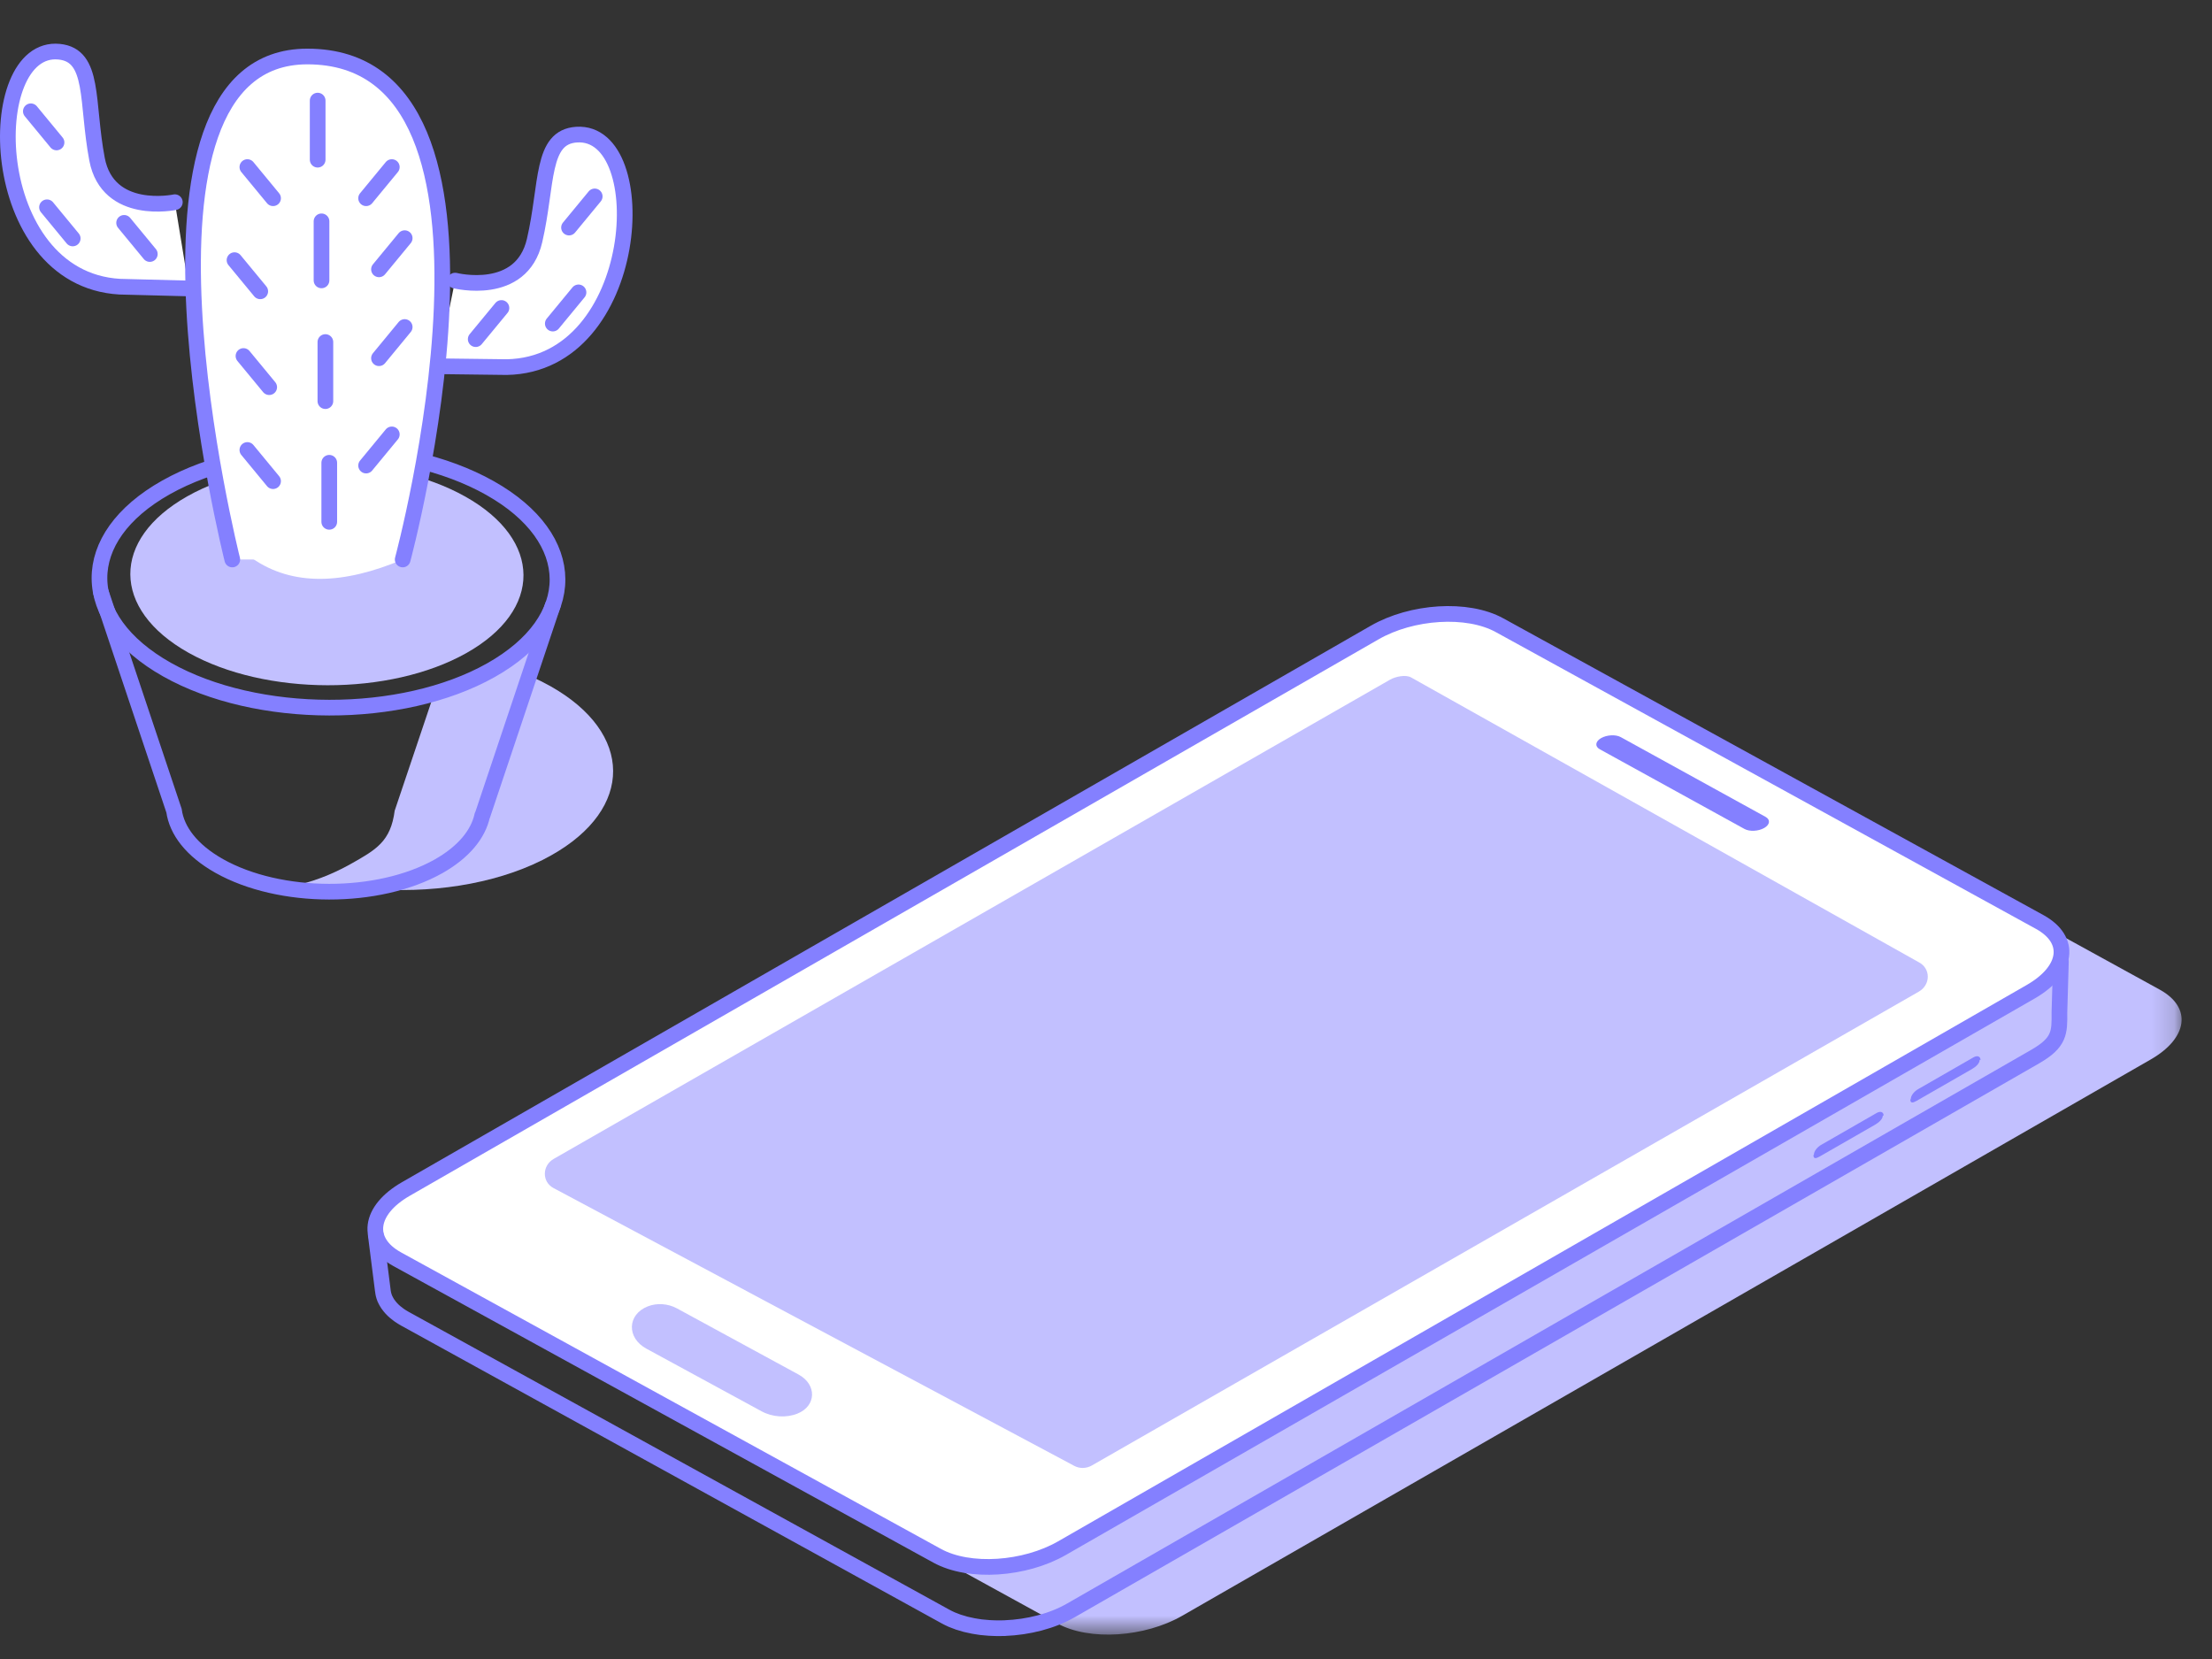
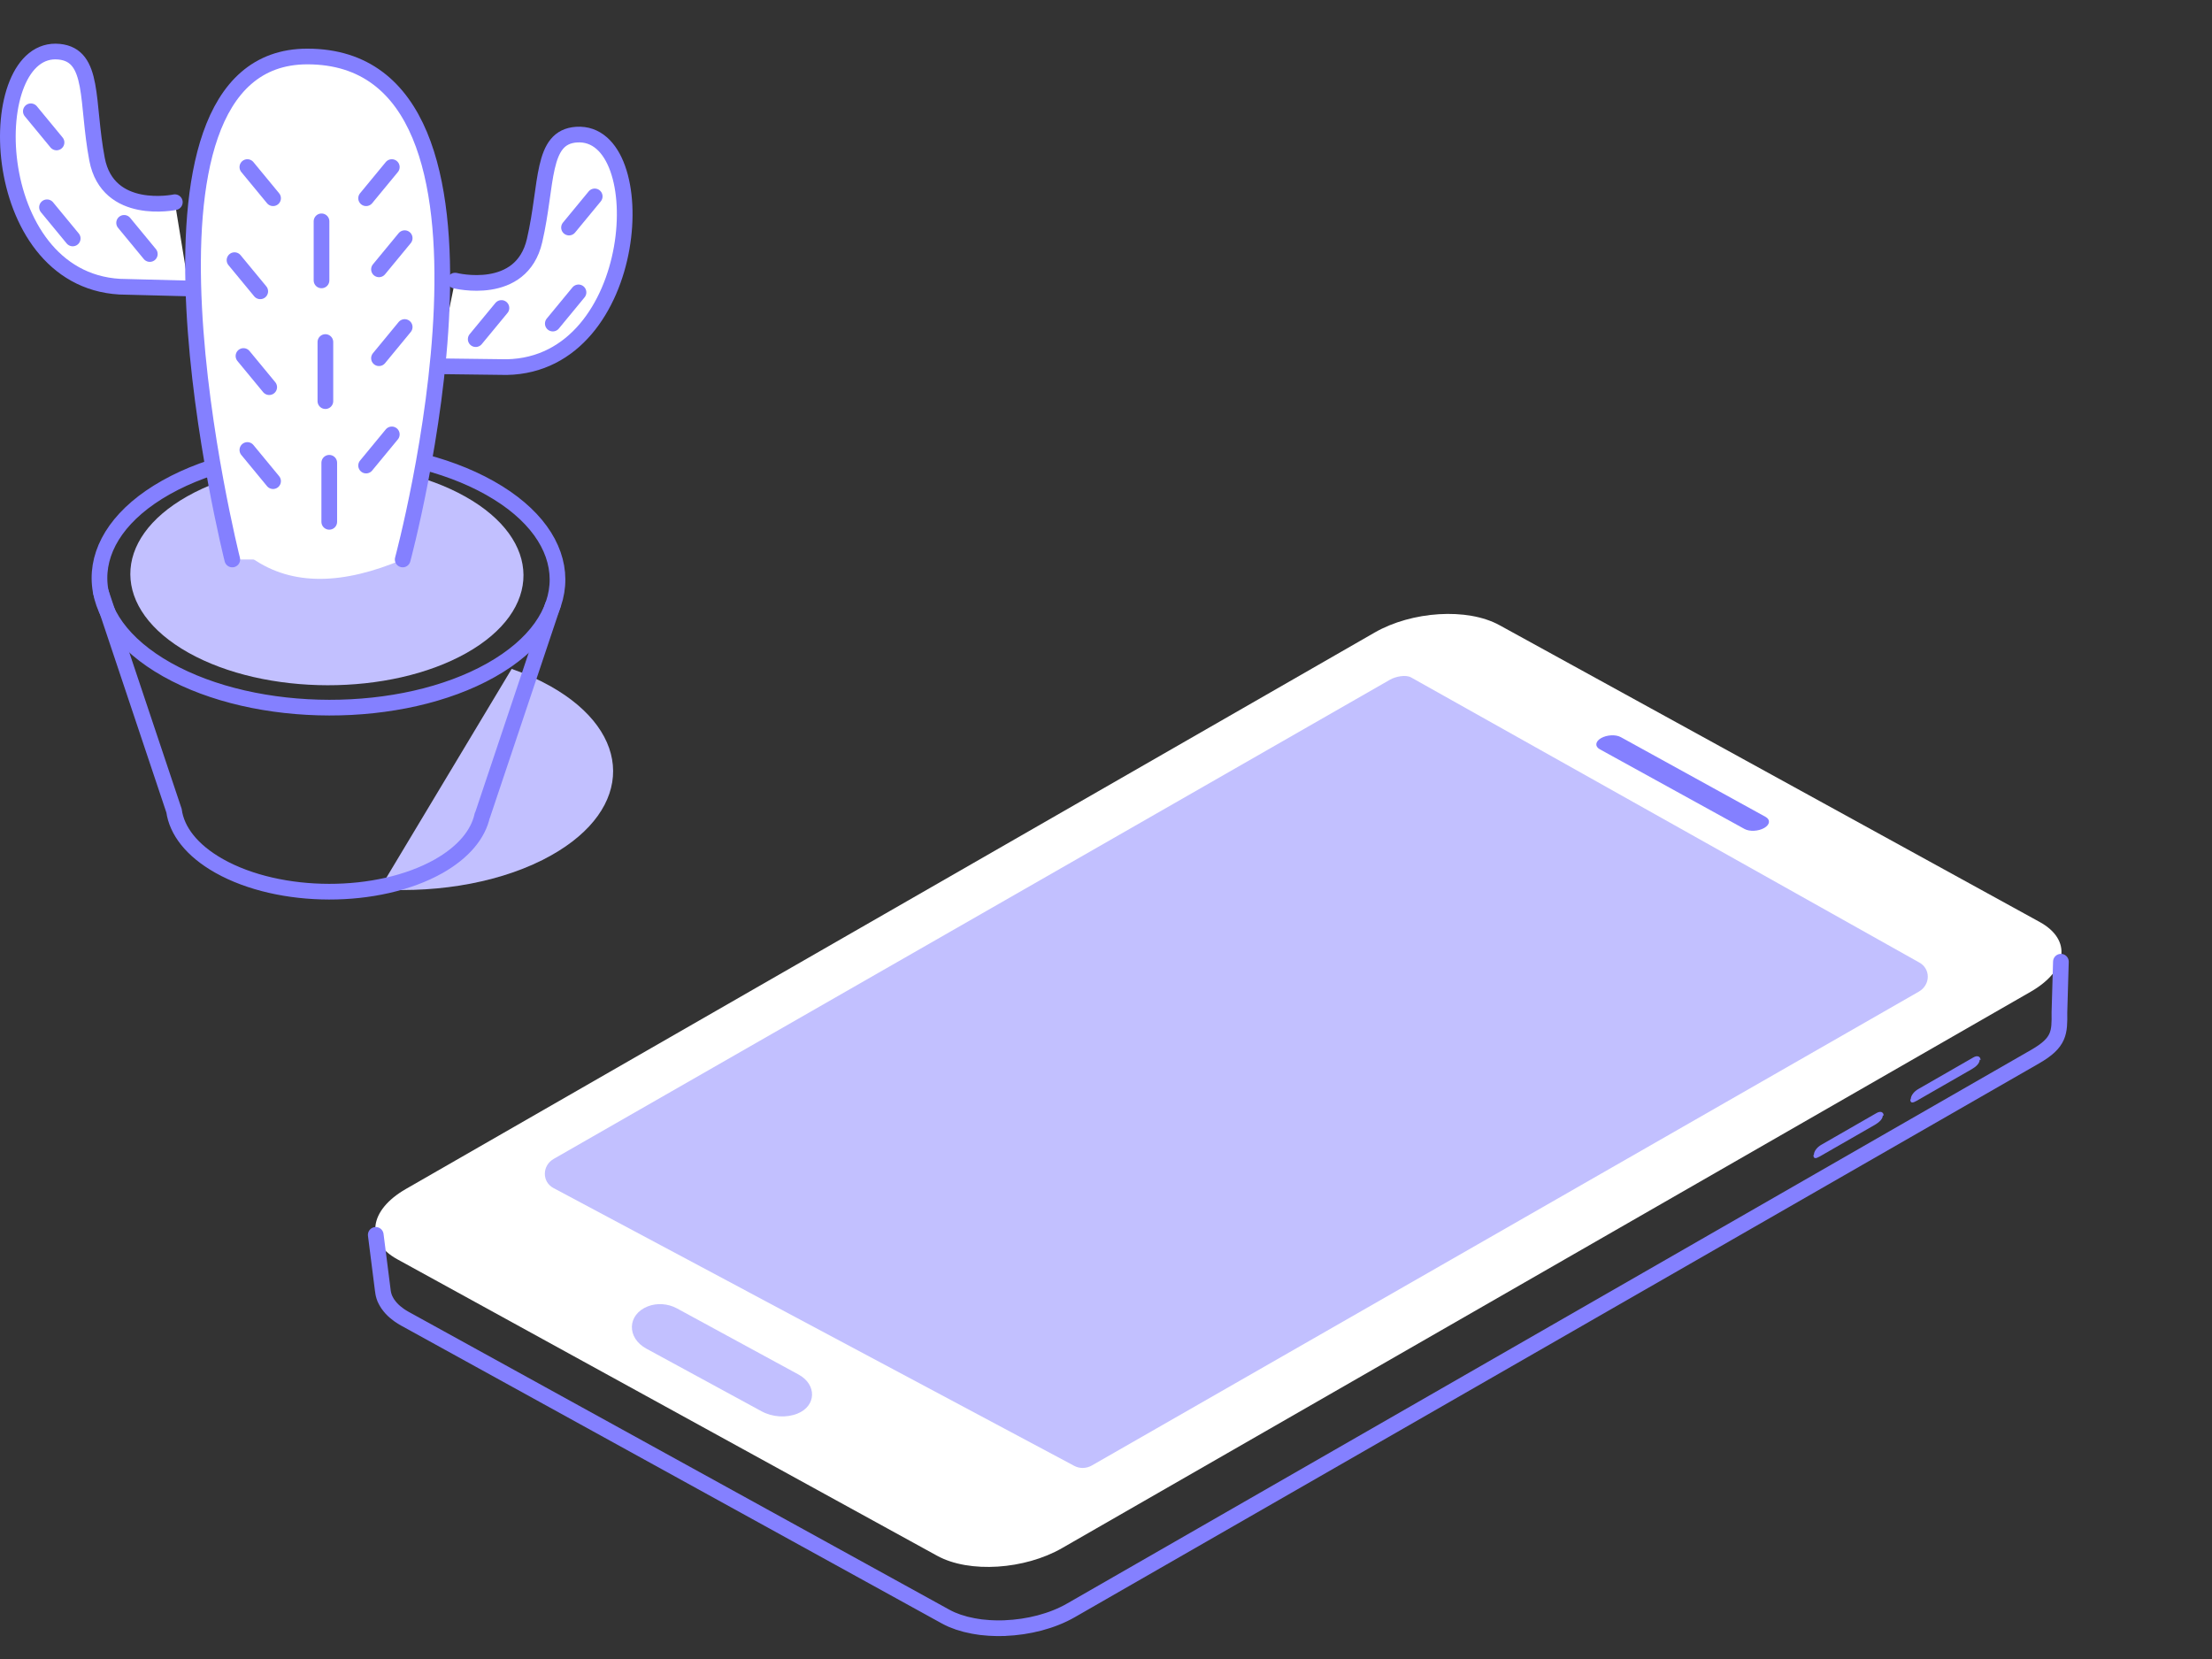
<svg xmlns="http://www.w3.org/2000/svg" xmlns:xlink="http://www.w3.org/1999/xlink" width="100px" height="75px" viewBox="0 0 100 75" version="1.1">
  <rect x="0" y="0" width="100" height="75" fill="#333333" stroke="none" />
  <title>B6713A79-B078-4266-84E2-DD946A7AD717</title>
  <defs>
-     <polygon id="path-1" points="0.616 0.271 76.846 0.271 76.846 43.355 0.616 43.355" />
-   </defs>
+     </defs>
  <g id="Design-export" stroke="none" stroke-width="1" fill="none" fill-rule="evenodd">
    <g id="truScore" transform="translate(-426, -3913)">
      <g id="Lite" transform="translate(247, 3873)">
        <g id="icon-truscore-lite" transform="translate(179, 40)">
          <g id="Group-120" transform="translate(0, 1)">
            <path d="M19.78,15.558 C19.78,15.558 20.394,13.321 20.574,11.687 C20.574,11.687 23.574,12.445 24.168,9.877 C24.764,7.308 24.447,5.19 26.07,5.087 C29.597,4.862 29.021,15.481 22.91,15.597 L19.78,15.558" id="Fill-1" fill="#FFFFFF" />
            <g id="Group-5" transform="translate(21.78, 29.542)">
              <mask id="mask-2" fill="white">
                <use xlink:href="#path-1" />
              </mask>
              <g id="Clip-4" />
              <path d="M75.862,14.2 L51.447,0.783 C49.984,-0.024 47.471,0.152 45.796,1.113 L2,26.267 C0.327,27.231 0.141,28.636 1.606,29.443 L26.014,42.848 C27.479,43.656 29.986,43.468 31.659,42.507 L75.454,17.352 C77.127,16.391 77.327,15.008 75.862,14.2" id="Fill-3" fill="#C2C0FF" mask="url(#mask-2)" />
            </g>
            <path d="M24.925,37.665 C22.805,38.859 19.928,39.373 17.15,39.207 L23.132,29.24 C23.755,29.457 24.343,29.717 24.884,30.021 C28.646,32.139 28.666,35.561 24.925,37.665" id="Fill-6" fill="#C2C0FF" />
-             <path d="M19.626,30.353 L17.846,35.642 L17.844,35.642 C17.664,37.043 17.005,37.412 15.86,38.056 C15.033,38.522 14.047,38.922 13.001,39.098 C15.355,39.483 17.977,39.051 19.822,38.012 C20.965,37.369 21.624,37.043 21.806,35.642 L21.808,35.642 L24.99,26.184 C23.378,28.947 21.557,30.08 19.626,30.353" id="Fill-8" fill="#C2C0FF" />
            <path d="M4.567,25.793 L7.865,35.644 L7.867,35.646 C7.99,36.556 8.669,37.45 9.911,38.149 C12.655,39.692 17.094,39.7 19.823,38.166 C20.965,37.521 21.62,36.708 21.801,35.867 L21.809,35.867 L24.99,26.374" id="Stroke-10" stroke="#8480FF" stroke-width="0.709" stroke-linecap="round" stroke-linejoin="round" />
            <path d="M22.194,29.298 C18.163,31.566 11.607,31.554 7.552,29.273 C3.497,26.991 3.475,23.302 7.507,21.034 C11.538,18.769 18.092,18.778 22.149,21.062 C26.204,23.344 26.225,27.03 22.194,29.298 Z" id="Stroke-12" stroke="#8480FF" stroke-width="0.709" stroke-linecap="round" stroke-linejoin="round" />
            <path d="M21.082,28.525 C17.621,30.471 11.996,30.462 8.513,28.504 C5.033,26.546 5.015,23.38 8.476,21.432 C11.935,19.486 17.562,19.496 21.043,21.454 C24.524,23.413 24.542,26.579 21.082,28.525" id="Fill-14" fill="#C2C0FF" />
            <path d="M92.212,40.682 L67.796,27.267 C66.333,26.459 63.82,26.633 62.145,27.596 L18.35,52.751 C16.677,53.712 16.492,55.117 17.956,55.926 L42.365,69.332 C43.828,70.137 46.335,69.951 48.008,68.99 L91.804,43.834 C93.477,42.872 93.677,41.489 92.212,40.682" id="Fill-16" fill="#FFFFFF" />
-             <path d="M92.212,40.682 L67.796,27.267 C66.333,26.459 63.82,26.633 62.145,27.596 L18.35,52.751 C16.677,53.712 16.492,55.117 17.956,55.926 L42.365,69.332 C43.828,70.137 46.335,69.951 48.008,68.99 L91.804,43.834 C93.477,42.872 93.677,41.489 92.212,40.682 Z" id="Stroke-18" stroke="#8480FF" stroke-width="0.709" stroke-linecap="round" stroke-linejoin="round" />
            <path d="M86.759,42.509 L63.789,29.623 C63.543,29.49 63.088,29.585 62.84,29.727 L25.034,51.39 C24.502,51.694 24.496,52.429 25.022,52.709 L48.565,65.269 C48.808,65.4 49.111,65.394 49.359,65.252 L86.747,43.829 C87.28,43.523 87.288,42.791 86.759,42.509" id="Fill-20" fill="#C2C0FF" />
            <path d="M30.595,58.145 L36.103,61.141 C36.939,61.595 36.907,62.568 36.046,62.908 C35.539,63.109 34.917,63.068 34.424,62.799 L29.223,59.971 C28.32,59.479 28.355,58.425 29.286,58.058 C29.696,57.897 30.197,57.93 30.595,58.145" id="Fill-22" fill="#C2C0FF" />
            <path d="M16.987,54.826 L17.017,55.061 L17.306,57.337 C17.308,57.376 17.318,57.416 17.324,57.455 C17.328,57.471 17.33,57.489 17.334,57.506 C17.349,57.571 17.369,57.635 17.395,57.7 C17.401,57.712 17.409,57.725 17.415,57.741 C17.438,57.789 17.462,57.838 17.492,57.885 C17.504,57.909 17.52,57.929 17.533,57.95 C17.561,57.99 17.589,58.029 17.621,58.067 C17.638,58.089 17.658,58.112 17.678,58.134 C17.712,58.169 17.745,58.207 17.783,58.242 C17.807,58.262 17.829,58.284 17.852,58.304 C17.894,58.341 17.941,58.377 17.989,58.412 C18.013,58.43 18.034,58.448 18.058,58.464 C18.131,58.515 18.211,58.564 18.296,58.612 L42.741,72.078 C42.832,72.127 42.927,72.175 43.024,72.218 C43.056,72.23 43.091,72.242 43.123,72.256 C43.19,72.283 43.26,72.311 43.329,72.335 C43.371,72.348 43.416,72.36 43.458,72.372 C43.523,72.392 43.588,72.414 43.654,72.431 C43.701,72.443 43.751,72.453 43.8,72.463 C43.864,72.479 43.929,72.494 43.996,72.506 C44.048,72.516 44.099,72.522 44.153,72.532 C44.218,72.542 44.283,72.552 44.349,72.562 C44.404,72.567 44.46,72.571 44.515,72.577 C44.582,72.583 44.648,72.591 44.715,72.595 C44.772,72.599 44.83,72.599 44.887,72.603 C44.955,72.605 45.022,72.609 45.087,72.609 C45.147,72.609 45.206,72.607 45.265,72.607 C45.321,72.605 45.374,72.607 45.43,72.605 L45.43,72.603 C46.481,72.562 47.566,72.291 48.421,71.798 L92.011,46.764 C93.112,46.13 93.112,45.68 93.102,44.774 L93.169,42.477" id="Stroke-24" stroke="#8480FF" stroke-width="0.709" stroke-linecap="round" stroke-linejoin="round" />
            <path d="M82.338,50.753 L84.84,49.316 C85.015,49.215 85.155,49.27 85.157,49.44 L85.118,49.422 C85.12,49.594 84.937,49.748 84.763,49.849 L82.262,51.285 C82.088,51.384 81.983,51.392 81.981,51.222 L82.003,51.208 C82.001,51.039 82.163,50.851 82.338,50.753" id="Fill-26" fill="#8480FF" />
            <path d="M86.717,48.237 L89.218,46.8 C89.392,46.7 89.535,46.755 89.537,46.925 L89.497,46.907 C89.499,47.079 89.317,47.233 89.143,47.333 L86.64,48.77 C86.468,48.869 86.363,48.877 86.361,48.707 L86.383,48.693 C86.381,48.523 86.543,48.336 86.717,48.237" id="Fill-28" fill="#8480FF" />
            <path d="M79.816,35.928 L73.276,32.326 C73.047,32.197 72.643,32.219 72.381,32.369 C72.12,32.519 72.092,32.746 72.322,32.872 L78.862,36.474 C79.091,36.601 79.493,36.583 79.757,36.431 C80.018,36.281 80.046,36.054 79.816,35.928" id="Fill-30" fill="#8480FF" />
            <g id="Group-35" transform="translate(18.823, 4.884)">
              <path d="M1.751,6.802 C1.751,6.802 4.75,7.56 5.344,4.992 C5.94,2.423 5.623,0.305 7.247,0.202 C10.775,-0.023 10.199,10.596 4.087,10.712 L0.957,10.673" id="Fill-32" fill="#FFFFFF" />
              <path d="M1.751,6.802 C1.751,6.802 4.75,7.56 5.344,4.992 C5.94,2.423 5.623,0.305 7.247,0.202 C10.775,-0.023 10.199,10.596 4.087,10.712 L0.957,10.673" id="Stroke-34" stroke="#8480FF" stroke-width="0.709" stroke-linecap="round" stroke-linejoin="round" />
            </g>
            <path d="M8.541,12.04 C8.541,12.04 8.016,9.78 7.904,8.14 C7.904,8.14 4.874,8.786 4.385,6.196 C3.894,3.607 4.296,1.503 2.676,1.337 C-0.838,0.978 -0.692,11.61 5.411,11.959 L8.541,12.04" id="Fill-36" fill="#FFFFFF" />
            <g id="Group-41" transform="translate(0, 0.937)">
              <path d="M7.904,7.204 C7.904,7.204 4.875,7.847 4.386,5.258 C3.894,2.668 4.296,0.565 2.677,0.401 C-0.84,0.042 -0.691,10.672 5.411,11.023 L8.542,11.104" id="Fill-38" fill="#FFFFFF" />
              <path d="M7.904,7.204 C7.904,7.204 4.875,7.847 4.386,5.258 C3.894,2.668 4.296,0.565 2.677,0.401 C-0.84,0.042 -0.691,10.672 5.411,11.023 L8.542,11.104" id="Stroke-40" stroke="#8480FF" stroke-width="0.709" stroke-linecap="round" stroke-linejoin="round" />
            </g>
            <path d="M18.205,24.293 C18.205,24.293 24.341,1.554 13.895,1.554 C4.775,1.554 11.4,24.238 11.4,24.238 C13.241,25.524 15.552,25.416 18.205,24.293" id="Fill-42" fill="#FFFFFF" />
            <g id="Group-47" transform="translate(7.92, 0.937)">
              <path d="M2.581,23.356 C2.581,23.356 -3.145,0.617 5.974,0.617 C16.421,0.617 10.285,23.356 10.285,23.356" id="Fill-44" fill="#FFFFFF" />
              <path d="M2.581,23.356 C2.581,23.356 -3.145,0.617 5.974,0.617 C16.421,0.617 10.285,23.356 10.285,23.356" id="Stroke-46" stroke="#8480FF" stroke-width="0.709" stroke-linecap="round" stroke-linejoin="round" />
            </g>
            <g id="Group-51" transform="translate(12.883, 2.911)">
              <line x1="1.478" y1="0.637" x2="1.478" y2="3.308" id="Fill-48" fill="#FFFFFF" />
-               <line x1="1.478" y1="0.637" x2="1.478" y2="3.308" id="Stroke-50" stroke="#8480FF" stroke-width="0.709" stroke-linecap="round" stroke-linejoin="round" />
            </g>
            <g id="Group-55" transform="translate(12.883, 8.832)">
              <line x1="1.652" y1="0.174" x2="1.652" y2="2.844" id="Fill-52" fill="#FFFFFF" />
              <line x1="1.652" y1="0.174" x2="1.652" y2="2.844" id="Stroke-54" stroke="#8480FF" stroke-width="0.709" stroke-linecap="round" stroke-linejoin="round" />
            </g>
            <g id="Group-59" transform="translate(12.883, 13.753)">
              <line x1="1.827" y1="0.71" x2="1.827" y2="3.381" id="Fill-56" fill="#FFFFFF" />
              <line x1="1.827" y1="0.71" x2="1.827" y2="3.381" id="Stroke-58" stroke="#8480FF" stroke-width="0.709" stroke-linecap="round" stroke-linejoin="round" />
            </g>
            <g id="Group-63" transform="translate(13.86, 19.674)">
              <line x1="1.025" y1="0.247" x2="1.025" y2="2.917" id="Fill-60" fill="#FFFFFF" />
              <line x1="1.025" y1="0.247" x2="1.025" y2="2.917" id="Stroke-62" stroke="#8480FF" stroke-width="0.709" stroke-linecap="round" stroke-linejoin="round" />
            </g>
            <g id="Group-67" transform="translate(15.84, 5.858)">
              <line x1="1.873" y1="0.695" x2="0.711" y2="2.104" id="Fill-64" fill="#FFFFFF" />
              <line x1="1.873" y1="0.695" x2="0.711" y2="2.104" id="Stroke-66" stroke="#8480FF" stroke-width="0.709" stroke-linecap="round" stroke-linejoin="round" />
            </g>
            <g id="Group-71" transform="translate(20.803, 11.779)">
              <line x1="1.866" y1="1.144" x2="0.703" y2="2.553" id="Fill-68" fill="#FFFFFF" />
              <line x1="1.866" y1="1.144" x2="0.703" y2="2.553" id="Stroke-70" stroke="#8480FF" stroke-width="0.709" stroke-linecap="round" stroke-linejoin="round" />
            </g>
            <g id="Group-75" transform="translate(23.76, 11.779)">
              <line x1="2.393" y1="0.439" x2="1.231" y2="1.849" id="Fill-72" fill="#FFFFFF" />
              <line x1="2.393" y1="0.439" x2="1.231" y2="1.849" id="Stroke-74" stroke="#8480FF" stroke-width="0.709" stroke-linecap="round" stroke-linejoin="round" />
            </g>
            <g id="Group-79" transform="translate(24.763, 6.858)">
              <line x1="2.123" y1="1.021" x2="0.961" y2="2.43" id="Fill-76" fill="#FFFFFF" />
              <line x1="2.123" y1="1.021" x2="0.961" y2="2.43" id="Stroke-78" stroke="#8480FF" stroke-width="0.709" stroke-linecap="round" stroke-linejoin="round" />
            </g>
            <g id="Group-83" transform="translate(4.963, 7.832)">
              <line x1="0.648" y1="1.243" x2="1.81" y2="2.652" id="Fill-80" fill="#FFFFFF" />
              <line x1="0.648" y1="1.243" x2="1.81" y2="2.652" id="Stroke-82" stroke="#8480FF" stroke-width="0.709" stroke-linecap="round" stroke-linejoin="round" />
            </g>
            <g id="Group-87" transform="translate(1.003, 7.832)">
              <line x1="1.122" y1="0.539" x2="2.284" y2="1.948" id="Fill-84" fill="#FFFFFF" />
              <line x1="1.122" y1="0.539" x2="2.284" y2="1.948" id="Stroke-86" stroke="#8480FF" stroke-width="0.709" stroke-linecap="round" stroke-linejoin="round" />
            </g>
            <g id="Group-91" transform="translate(0, 2.911)">
              <line x1="1.394" y1="1.12" x2="2.556" y2="2.529" id="Fill-88" fill="#FFFFFF" />
              <line x1="1.394" y1="1.12" x2="2.556" y2="2.529" id="Stroke-90" stroke="#8480FF" stroke-width="0.709" stroke-linecap="round" stroke-linejoin="round" />
            </g>
            <g id="Group-95" transform="translate(9.9, 5.858)">
              <line x1="1.283" y1="0.695" x2="2.445" y2="2.104" id="Fill-92" fill="#FFFFFF" />
              <line x1="1.283" y1="0.695" x2="2.445" y2="2.104" id="Stroke-94" stroke="#8480FF" stroke-width="0.709" stroke-linecap="round" stroke-linejoin="round" />
            </g>
            <g id="Group-99" transform="translate(9.9, 9.805)">
              <line x1="0.702" y1="0.956" x2="1.865" y2="2.365" id="Fill-96" fill="#FFFFFF" />
              <line x1="0.702" y1="0.956" x2="1.865" y2="2.365" id="Stroke-98" stroke="#8480FF" stroke-width="0.709" stroke-linecap="round" stroke-linejoin="round" />
            </g>
            <g id="Group-103" transform="translate(9.9, 14.753)">
              <line x1="1.107" y1="0.341" x2="2.27" y2="1.75" id="Fill-100" fill="#FFFFFF" />
              <line x1="1.107" y1="0.341" x2="2.27" y2="1.75" id="Stroke-102" stroke="#8480FF" stroke-width="0.709" stroke-linecap="round" stroke-linejoin="round" />
            </g>
            <g id="Group-107" transform="translate(9.9, 18.7)">
              <line x1="1.283" y1="0.643" x2="2.445" y2="2.052" id="Fill-104" fill="#FFFFFF" />
              <line x1="1.283" y1="0.643" x2="2.445" y2="2.052" id="Stroke-106" stroke="#8480FF" stroke-width="0.709" stroke-linecap="round" stroke-linejoin="round" />
            </g>
            <g id="Group-111" transform="translate(15.84, 8.832)">
              <line x1="2.455" y1="0.935" x2="1.293" y2="2.344" id="Fill-108" fill="#FFFFFF" />
              <line x1="2.455" y1="0.935" x2="1.293" y2="2.344" id="Stroke-110" stroke="#8480FF" stroke-width="0.709" stroke-linecap="round" stroke-linejoin="round" />
            </g>
            <g id="Group-115" transform="translate(15.84, 12.779)">
-               <line x1="2.455" y1="1.005" x2="1.293" y2="2.415" id="Fill-112" fill="#FFFFFF" />
              <line x1="2.455" y1="1.005" x2="1.293" y2="2.415" id="Stroke-114" stroke="#8480FF" stroke-width="0.709" stroke-linecap="round" stroke-linejoin="round" />
            </g>
            <g id="Group-119" transform="translate(15.84, 17.7)">
              <line x1="1.873" y1="0.938" x2="0.711" y2="2.347" id="Fill-116" fill="#FFFFFF" />
              <line x1="1.873" y1="0.938" x2="0.711" y2="2.347" id="Stroke-118" stroke="#8480FF" stroke-width="0.709" stroke-linecap="round" stroke-linejoin="round" />
            </g>
          </g>
        </g>
      </g>
    </g>
  </g>
</svg>